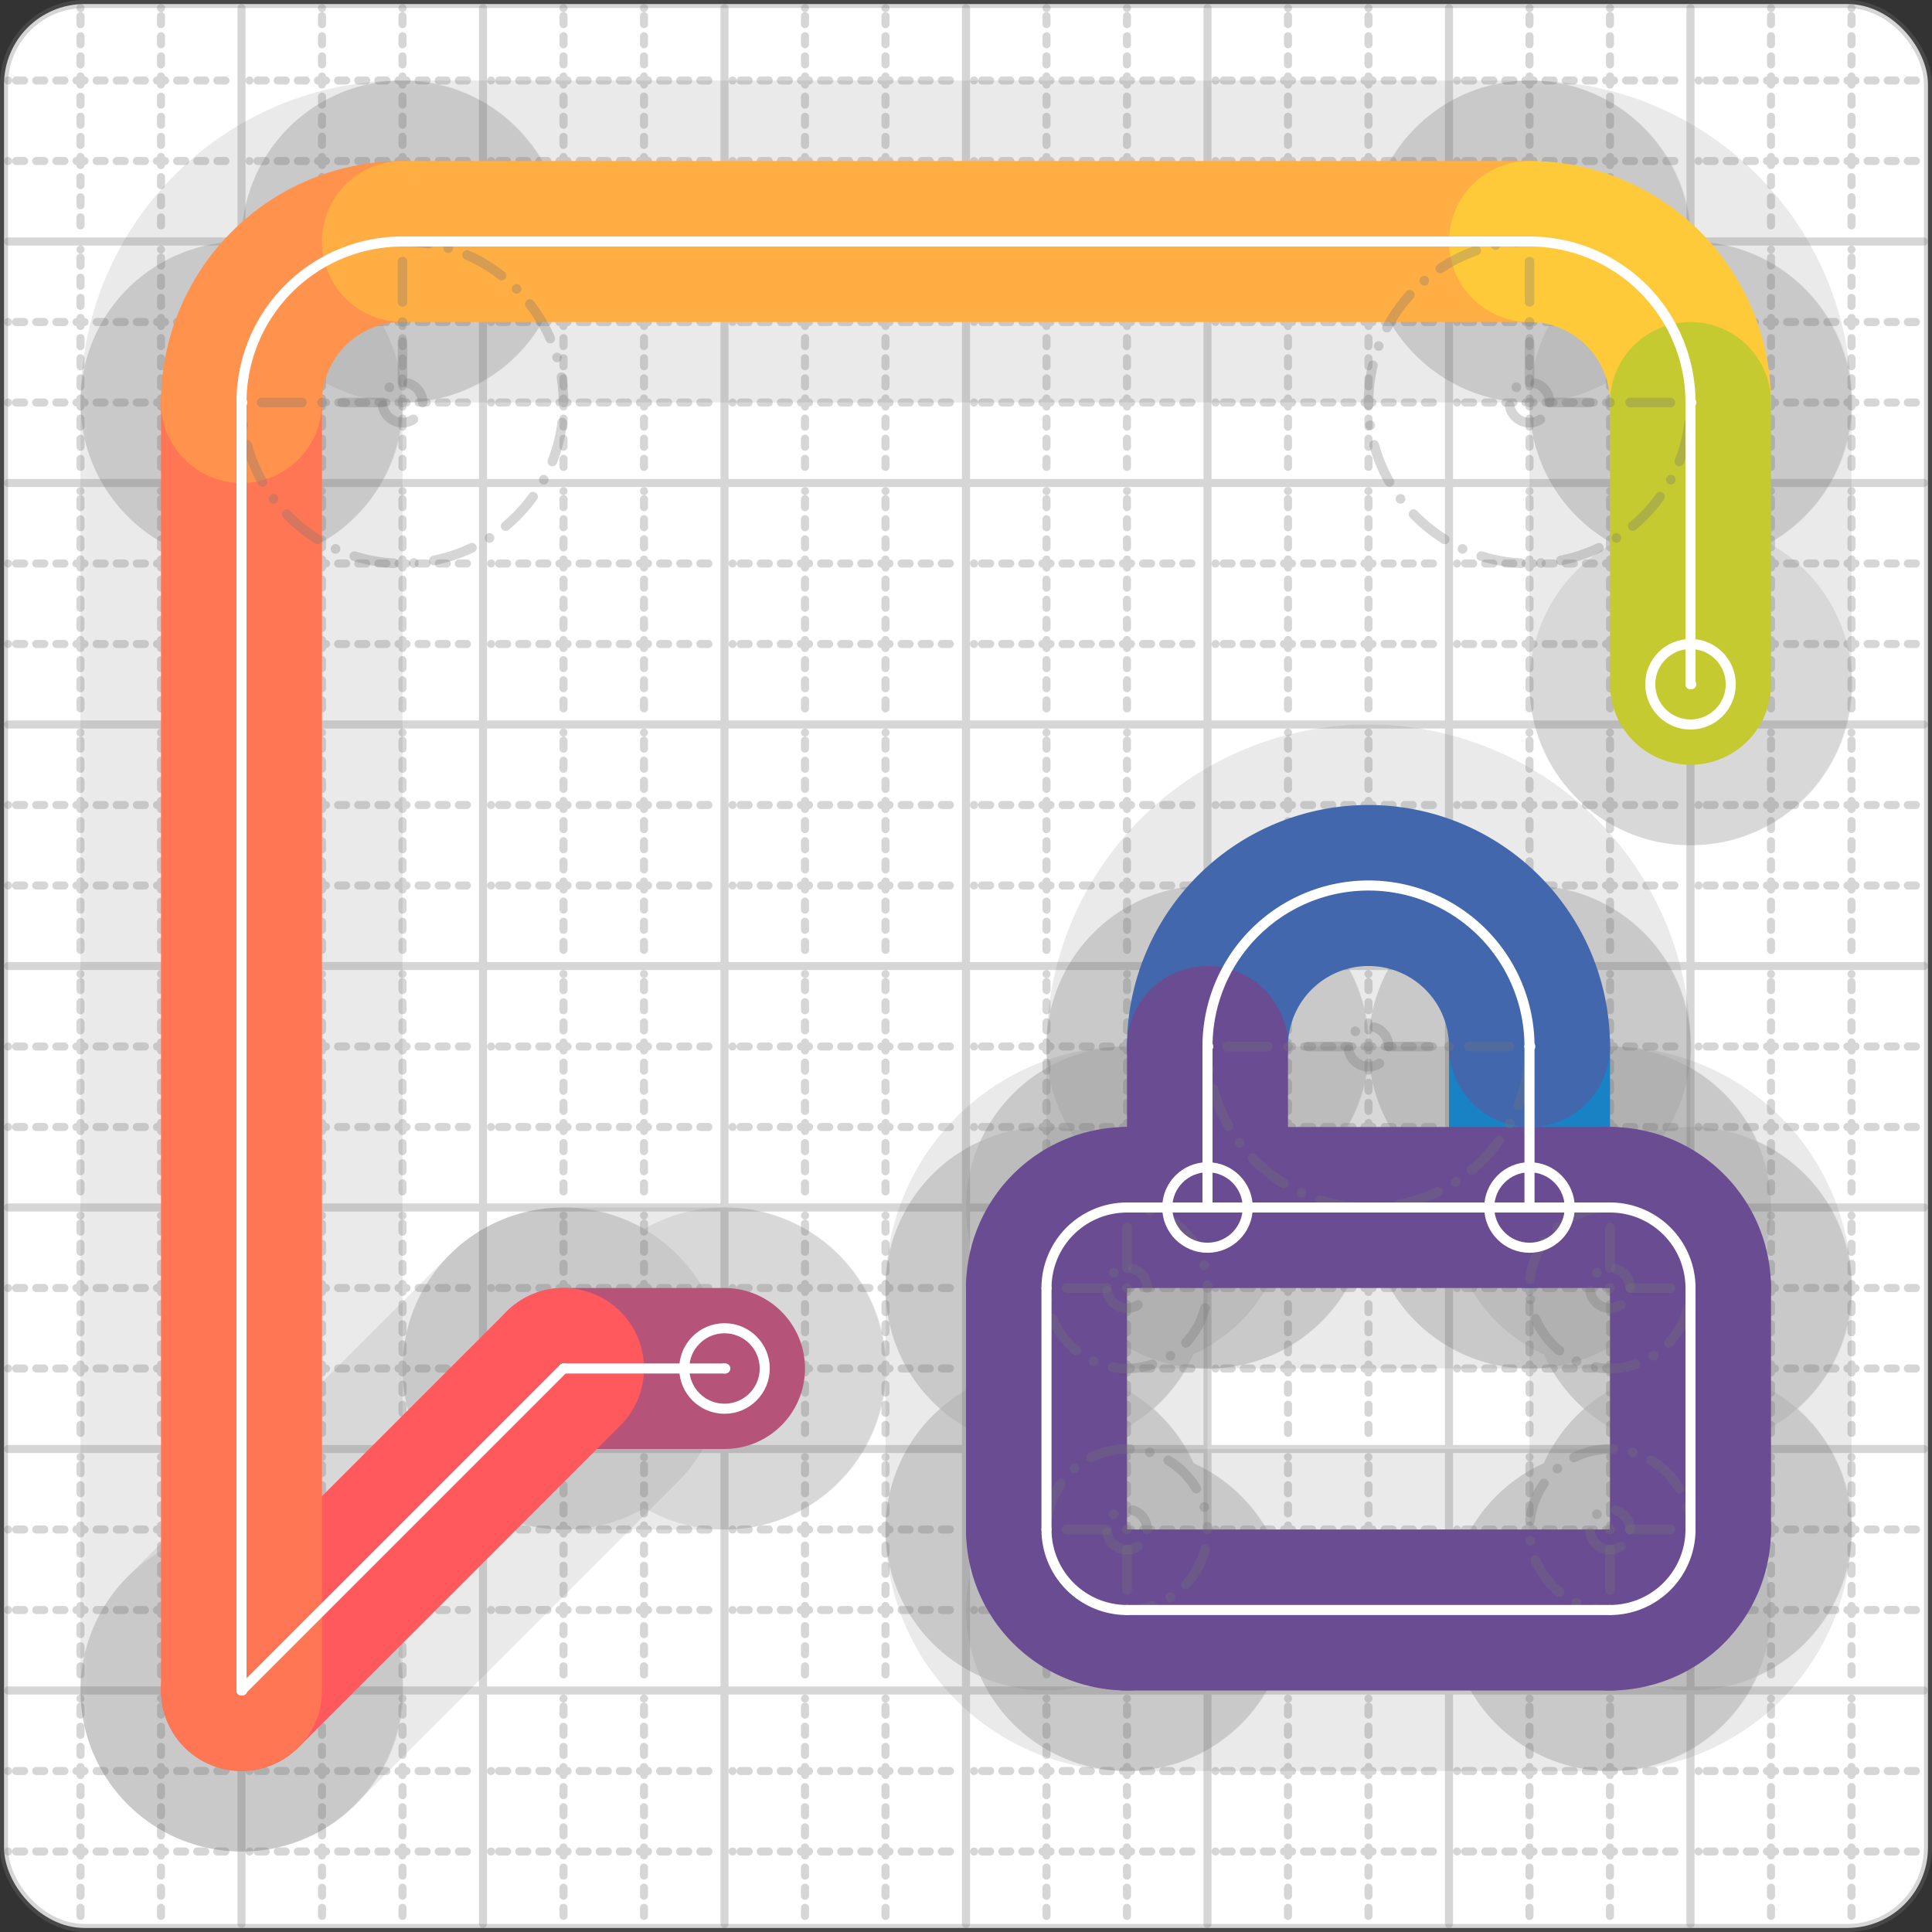
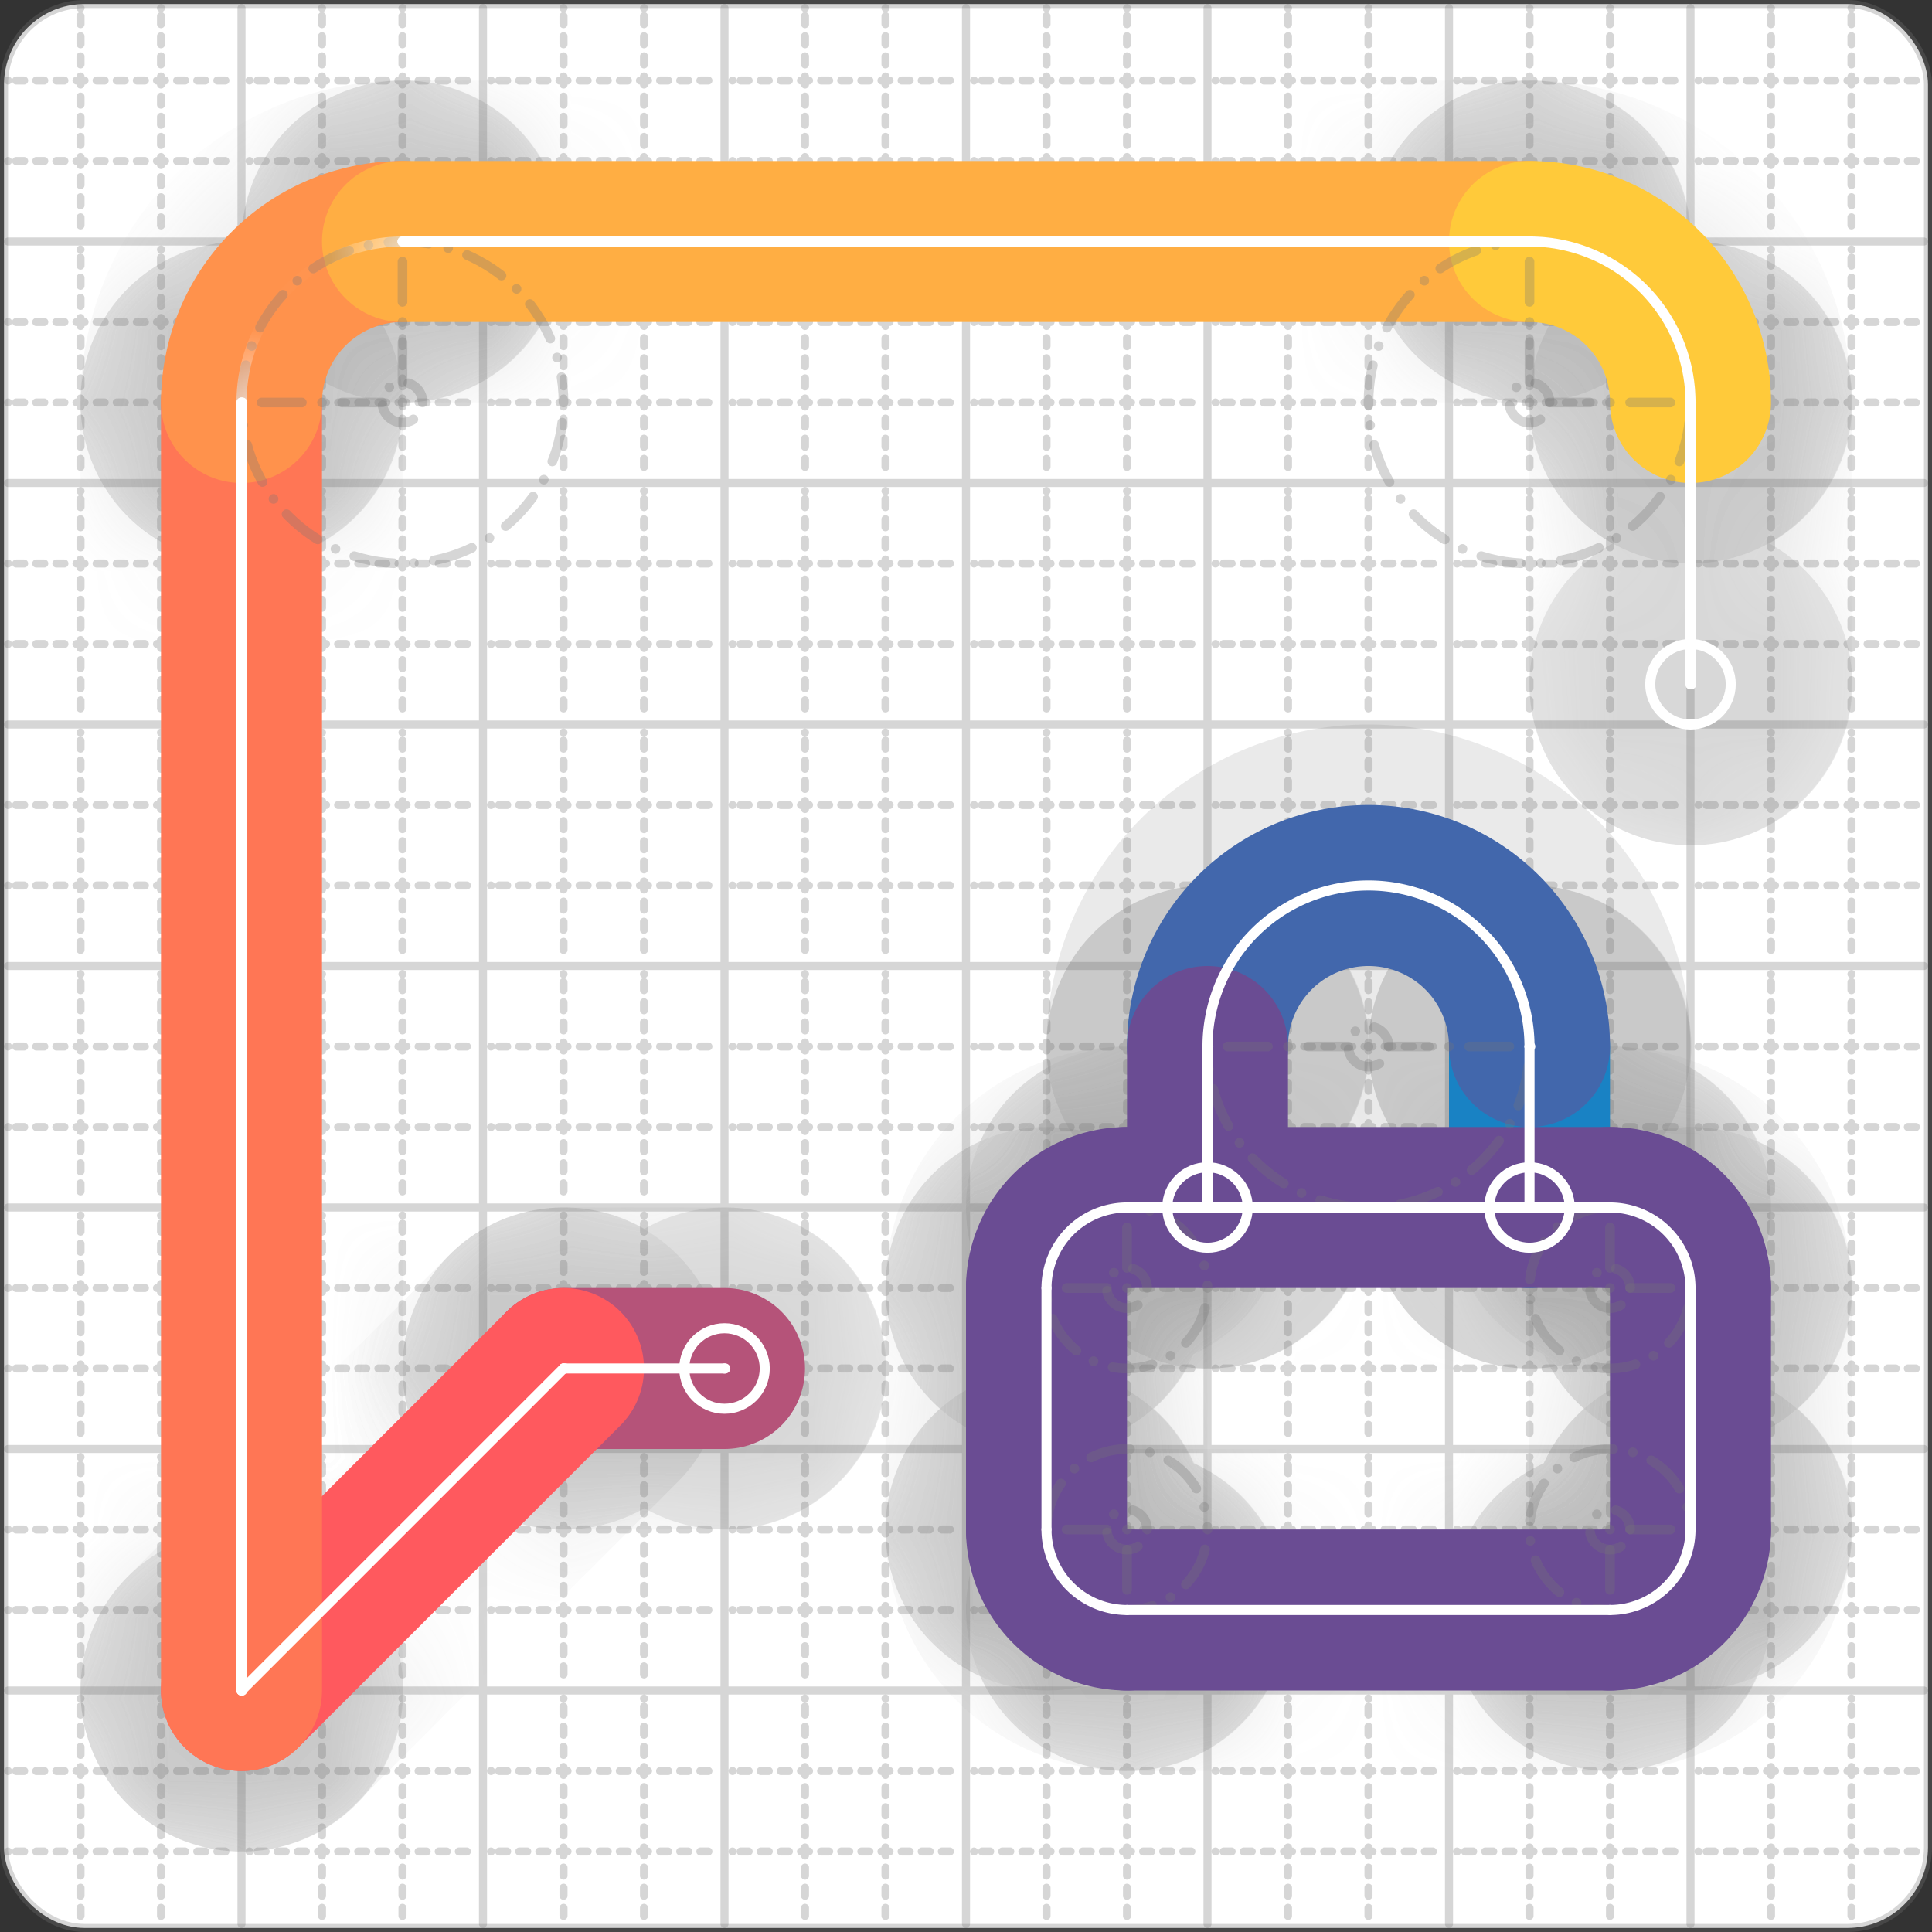
<svg xmlns="http://www.w3.org/2000/svg" width="24" height="24" viewBox="0 0 24 24" fill="none" stroke="currentColor" stroke-width="2" stroke-linecap="round" stroke-linejoin="round">
  <rect x="0" y="0" width="24" height="24" fill="#333333" stroke="none" />
  <style>
  @media screen and (prefers-color-scheme: light) {
    .svg-preview-grid-rect { fill: none }
  }
  @media screen and (prefers-color-scheme: dark) {
    .svg-preview-grid-rect { fill: none }
    .svg
    .svg-preview-grid-group,
    .svg-preview-radii-group,
    .svg-preview-shadow-mask-group,
    .svg-preview-shadow-group {
      stroke: #fff;
    }
  }
</style>
  <g class="svg-preview-grid-group" stroke-linecap="butt" stroke-width="0.1" stroke="#777" stroke-opacity="0.3">
    <rect class="svg-preview-grid-rect" width="23.9" height="23.9" x="0.05" y="0.05" rx="1" fill="#fff" />
    <path stroke-dasharray="0 0.1 0.1 0.15 0.1 0.15 0.1 0.15 0.1 0.15 0.1 0.15 0.1 0.15 0.1 0.15 0.1 0.15 0.1 0.15 0.1 0.15 0.1 0.15 0 0.15" stroke-width="0.1" d="M0.1 1h23.8M1 0.1v23.8M0.1 2h23.8M2 0.1v23.8M0.1 4h23.8M4 0.1v23.8M0.1 5h23.8M5 0.1v23.8M0.1 7h23.8M7 0.1v23.8M0.1 8h23.8M8 0.1v23.8M0.1 10h23.8M10 0.1v23.8M0.1 11h23.8M11 0.1v23.8M0.1 13h23.8M13 0.1v23.8M0.1 14h23.8M14 0.1v23.8M0.1 16h23.8M16 0.1v23.8M0.1 17h23.8M17 0.1v23.8M0.1 19h23.8M19 0.1v23.8M0.1 20h23.8M20 0.1v23.8M0.1 22h23.8M22 0.1v23.8M0.1 23h23.8M23 0.1v23.8" />
    <path d="M0.1 3h23.8M3 0.1v23.8M0.1 6h23.8M6 0.1v23.8M0.1 9h23.8M9 0.1v23.8M0.1 12h23.8M12 0.1v23.8M0.1 15h23.8M15 0.1v23.8M0.1 18h23.8M18 0.1v23.8M0.1 21h23.8M21 0.1v23.8" />
  </g>
  <g class="svg-preview-shadow-mask-group" stroke-width="4" stroke="#777" stroke-opacity="0.15">
    <mask id="svg-preview-shadow-mask-0" maskUnits="userSpaceOnUse" stroke-opacity="1" stroke-width="4" stroke="#000">
      <rect x="0" y="0" width="24" height="24" fill="#fff" stroke="none" rx="1" />
      <path d="M19 15h.01M19 13h.01M15 13h.01M15 15h.01" />
    </mask>
    <mask id="svg-preview-shadow-mask-1" maskUnits="userSpaceOnUse" stroke-opacity="1" stroke-width="4" stroke="#000">
-       <rect x="0" y="0" width="24" height="24" fill="#fff" stroke="none" rx="1" />
      <path d="M9 17h.01M7 17h.01M3 21h.01M3 5h.01M5 3h.01M19 3h.01M21 5h.01M21 8.5h.01" />
    </mask>
    <mask id="svg-preview-shadow-mask-2" maskUnits="userSpaceOnUse" stroke-opacity="1" stroke-width="4" stroke="#000">
-       <rect x="0" y="0" width="24" height="24" fill="#fff" stroke="none" rx="1" />
      <path d="M14 15h.01M20 15h.01M21 16h.01M21 19h.01M20 20h.01M14 20h.01M13 19h.01M13 16h.01" />
    </mask>
  </g>
  <g class="svg-preview-shadow-group" stroke-width="4" stroke="#777" stroke-opacity="0.15">
    <path mask="url(#svg-preview-shadow-mask-0)" d="M 19 15 L 19 13" />
    <path mask="url(#svg-preview-shadow-mask-0)" d="M 19 13 A2 2 0 1 0 15 13" />
    <path mask="url(#svg-preview-shadow-mask-0)" d="M 15 13 L 15 15" />
    <path mask="url(#svg-preview-shadow-mask-1)" d="M 9 17 L 7 17" />
    <path mask="url(#svg-preview-shadow-mask-1)" d="M 7 17 L 3 21" />
    <path mask="url(#svg-preview-shadow-mask-1)" d="M 3 21 L 3 5" />
    <path mask="url(#svg-preview-shadow-mask-1)" d="M 3 5 A2 2 0 0 1 5 3" />
    <path mask="url(#svg-preview-shadow-mask-1)" d="M 5 3 L 19 3" />
    <path mask="url(#svg-preview-shadow-mask-1)" d="M 19 3 A2 2 0 0 1 21 5" />
    <path mask="url(#svg-preview-shadow-mask-1)" d="M 21 5 L 21 8.5" />
    <path mask="url(#svg-preview-shadow-mask-2)" d="M 14 15 L 20 15" />
    <path mask="url(#svg-preview-shadow-mask-2)" d="M 20 15 A1 1 0 0 1 21 16" />
    <path mask="url(#svg-preview-shadow-mask-2)" d="M 21 16 L 21 19" />
    <path mask="url(#svg-preview-shadow-mask-2)" d="M 21 19 A1 1 0 0 1 20 20" />
    <path mask="url(#svg-preview-shadow-mask-2)" d="M 20 20 L 14 20" />
    <path mask="url(#svg-preview-shadow-mask-2)" d="M 14 20 A1 1 0 0 1 13 19" />
    <path mask="url(#svg-preview-shadow-mask-2)" d="M 13 19 L 13 16" />
    <path mask="url(#svg-preview-shadow-mask-2)" d="M 13 16 A1 1 0 0 1 14 15" />
    <path d="M19 15h.01M19 13h.01M15 13h.01M15 15h.01M9 17h.01M7 17h.01M3 21h.01M3 5h.01M5 3h.01M19 3h.01M21 5h.01M21 8.5h.01M14 15h.01M20 15h.01M21 16h.01M21 19h.01M20 20h.01M14 20h.01M13 19h.01M13 16h.01" />
  </g>
  <g class="svg-preview-handles-group" stroke-width="0.12" stroke="#777" stroke-opacity="0.6" />
  <g class="svg-preview-colored-path-group">
    <path d="M 19 15 L 19 13" stroke="#1982c4" />
    <path d="M 19 13 A2 2 0 1 0 15 13" stroke="#4267AC" />
    <path d="M 15 13 L 15 15" stroke="#6a4c93" />
    <path d="M 9 17 L 7 17" stroke="#B55379" />
    <path d="M 7 17 L 3 21" stroke="#FF595E" />
    <path d="M 3 21 L 3 5" stroke="#FF7655" />
    <path d="M 3 5 A2 2 0 0 1 5 3" stroke="#ff924c" />
    <path d="M 5 3 L 19 3" stroke="#FFAE43" />
    <path d="M 19 3 A2 2 0 0 1 21 5" stroke="#ffca3a" />
-     <path d="M 21 5 L 21 8.5" stroke="#C5CA30" />
    <path d="M 14 15 L 20 15" stroke="#6a4c93" />
    <path d="M 20 15 A1 1 0 0 1 21 16" stroke="#6a4c93" />
    <path d="M 21 16 L 21 19" stroke="#6a4c93" />
    <path d="M 21 19 A1 1 0 0 1 20 20" stroke="#6a4c93" />
    <path d="M 20 20 L 14 20" stroke="#6a4c93" />
    <path d="M 14 20 A1 1 0 0 1 13 19" stroke="#6a4c93" />
    <path d="M 13 19 L 13 16" stroke="#6a4c93" />
    <path d="M 13 16 A1 1 0 0 1 14 15" stroke="#6a4c93" />
  </g>
  <g class="svg-preview-radii-group" stroke-width="0.12" stroke-dasharray="0 0.25 0.25" stroke="#777" stroke-opacity="0.3">
    <path d="M19 13 17 13 15 13" />
    <circle cy="13" cx="17" r="0.25" stroke-dasharray="0" />
    <circle cy="13" cx="17" r="2" />
    <path d="M3 5 5 5 5 3" />
    <circle cy="5" cx="5" r="0.25" stroke-dasharray="0" />
    <circle cy="5" cx="5" r="2" />
    <path d="M19 3 19 5 21 5" />
    <circle cy="5" cx="19" r="0.25" stroke-dasharray="0" />
    <circle cy="5" cx="19" r="2" />
    <path d="M20 15 20 16 21 16" />
    <circle cy="16" cx="20" r="0.25" stroke-dasharray="0" />
    <circle cy="16" cx="20" r="1" />
    <path d="M21 19 20 19 20 20" />
    <circle cy="19" cx="20" r="0.25" stroke-dasharray="0" />
    <circle cy="19" cx="20" r="1" />
    <path d="M14 20 14 19 13 19" />
    <circle cy="19" cx="14" r="0.25" stroke-dasharray="0" />
    <circle cy="19" cx="14" r="1" />
    <path d="M13 16 14 16 14 15" />
    <circle cy="16" cx="14" r="0.25" stroke-dasharray="0" />
    <circle cy="16" cx="14" r="1" />
  </g>
  <g class="svg-preview-control-path-marker-mask-group" stroke-width="1" stroke="#000">
    <mask id="svg-preview-control-path-marker-mask-0" maskUnits="userSpaceOnUse">
      <rect x="0" y="0" width="24" height="24" fill="#fff" stroke="none" rx="1" />
      <path d="M19 15h.01" />
      <path d="M19 13h.01" />
    </mask>
    <mask id="svg-preview-control-path-marker-mask-1" maskUnits="userSpaceOnUse">
      <rect x="0" y="0" width="24" height="24" fill="#fff" stroke="none" rx="1" />
      <path d="M19 13h.01" />
      <path d="M15 13h.01" />
    </mask>
    <mask id="svg-preview-control-path-marker-mask-2" maskUnits="userSpaceOnUse">
      <rect x="0" y="0" width="24" height="24" fill="#fff" stroke="none" rx="1" />
      <path d="M15 13h.01" />
      <path d="M15 15h.01" />
    </mask>
    <mask id="svg-preview-control-path-marker-mask-3" maskUnits="userSpaceOnUse">
      <rect x="0" y="0" width="24" height="24" fill="#fff" stroke="none" rx="1" />
      <path d="M9 17h.01" />
      <path d="M7 17h.01" />
    </mask>
    <mask id="svg-preview-control-path-marker-mask-4" maskUnits="userSpaceOnUse">
      <rect x="0" y="0" width="24" height="24" fill="#fff" stroke="none" rx="1" />
      <path d="M7 17h.01" />
      <path d="M3 21h.01" />
    </mask>
    <mask id="svg-preview-control-path-marker-mask-5" maskUnits="userSpaceOnUse">
      <rect x="0" y="0" width="24" height="24" fill="#fff" stroke="none" rx="1" />
      <path d="M3 21h.01" />
      <path d="M3 5h.01" />
    </mask>
    <mask id="svg-preview-control-path-marker-mask-6" maskUnits="userSpaceOnUse">
-       <rect x="0" y="0" width="24" height="24" fill="#fff" stroke="none" rx="1" />
      <path d="M3 5h.01" />
      <path d="M5 3h.01" />
    </mask>
    <mask id="svg-preview-control-path-marker-mask-7" maskUnits="userSpaceOnUse">
      <rect x="0" y="0" width="24" height="24" fill="#fff" stroke="none" rx="1" />
      <path d="M5 3h.01" />
      <path d="M19 3h.01" />
    </mask>
    <mask id="svg-preview-control-path-marker-mask-8" maskUnits="userSpaceOnUse">
      <rect x="0" y="0" width="24" height="24" fill="#fff" stroke="none" rx="1" />
      <path d="M19 3h.01" />
      <path d="M21 5h.01" />
    </mask>
    <mask id="svg-preview-control-path-marker-mask-9" maskUnits="userSpaceOnUse">
      <rect x="0" y="0" width="24" height="24" fill="#fff" stroke="none" rx="1" />
      <path d="M21 5h.01" />
      <path d="M21 8.5h.01" />
    </mask>
  </g>
  <g class="svg-preview-control-path-group" stroke="#fff" stroke-width="0.125">
    <path mask="url(#svg-preview-control-path-marker-mask-0)" d="M 19 15 L 19 13" />
    <path mask="url(#svg-preview-control-path-marker-mask-1)" d="M 19 13 A2 2 0 1 0 15 13" />
    <path mask="url(#svg-preview-control-path-marker-mask-2)" d="M 15 13 L 15 15" />
    <path mask="url(#svg-preview-control-path-marker-mask-3)" d="M 9 17 L 7 17" />
    <path mask="url(#svg-preview-control-path-marker-mask-4)" d="M 7 17 L 3 21" />
    <path mask="url(#svg-preview-control-path-marker-mask-5)" d="M 3 21 L 3 5" />
    <path mask="url(#svg-preview-control-path-marker-mask-6)" d="M 3 5 A2 2 0 0 1 5 3" />
    <path mask="url(#svg-preview-control-path-marker-mask-7)" d="M 5 3 L 19 3" />
    <path mask="url(#svg-preview-control-path-marker-mask-8)" d="M 19 3 A2 2 0 0 1 21 5" />
    <path mask="url(#svg-preview-control-path-marker-mask-9)" d="M 21 5 L 21 8.5" />
    <path d="M 14 15 L 20 15" />
    <path d="M 20 15 A1 1 0 0 1 21 16" />
    <path d="M 21 16 L 21 19" />
    <path d="M 21 19 A1 1 0 0 1 20 20" />
    <path d="M 20 20 L 14 20" />
    <path d="M 14 20 A1 1 0 0 1 13 19" />
    <path d="M 13 19 L 13 16" />
    <path d="M 13 16 A1 1 0 0 1 14 15" />
  </g>
  <g class="svg-preview-control-path-marker-group" stroke="#fff" stroke-width="0.125">
-     <path d="M19 15h.01M19 13h.01M19 13h.01M15 13h.01M15 13h.01M15 15h.01M9 17h.01M7 17h.01M7 17h.01M3 21h.01M3 21h.01M3 5h.01M3 5h.01M5 3h.01M5 3h.01M19 3h.01M19 3h.01M21 5h.01M21 5h.01M21 8.5h.01" />
+     <path d="M19 15h.01M19 13h.01M19 13h.01M15 13h.01M15 13h.01M15 15h.01M9 17h.01M7 17h.01h.01M3 21h.01M3 21h.01M3 5h.01M3 5h.01M5 3h.01M5 3h.01M19 3h.01M19 3h.01M21 5h.01M21 5h.01M21 8.5h.01" />
    <circle cx="19" cy="15" r="0.5" />
    <circle cx="15" cy="15" r="0.5" />
    <circle cx="9" cy="17" r="0.5" />
    <circle cx="21" cy="8.5" r="0.5" />
  </g>
  <g class="svg-preview-handles-group" stroke-width="0.12" stroke="#FFF" stroke-opacity="0.3" />
</svg>